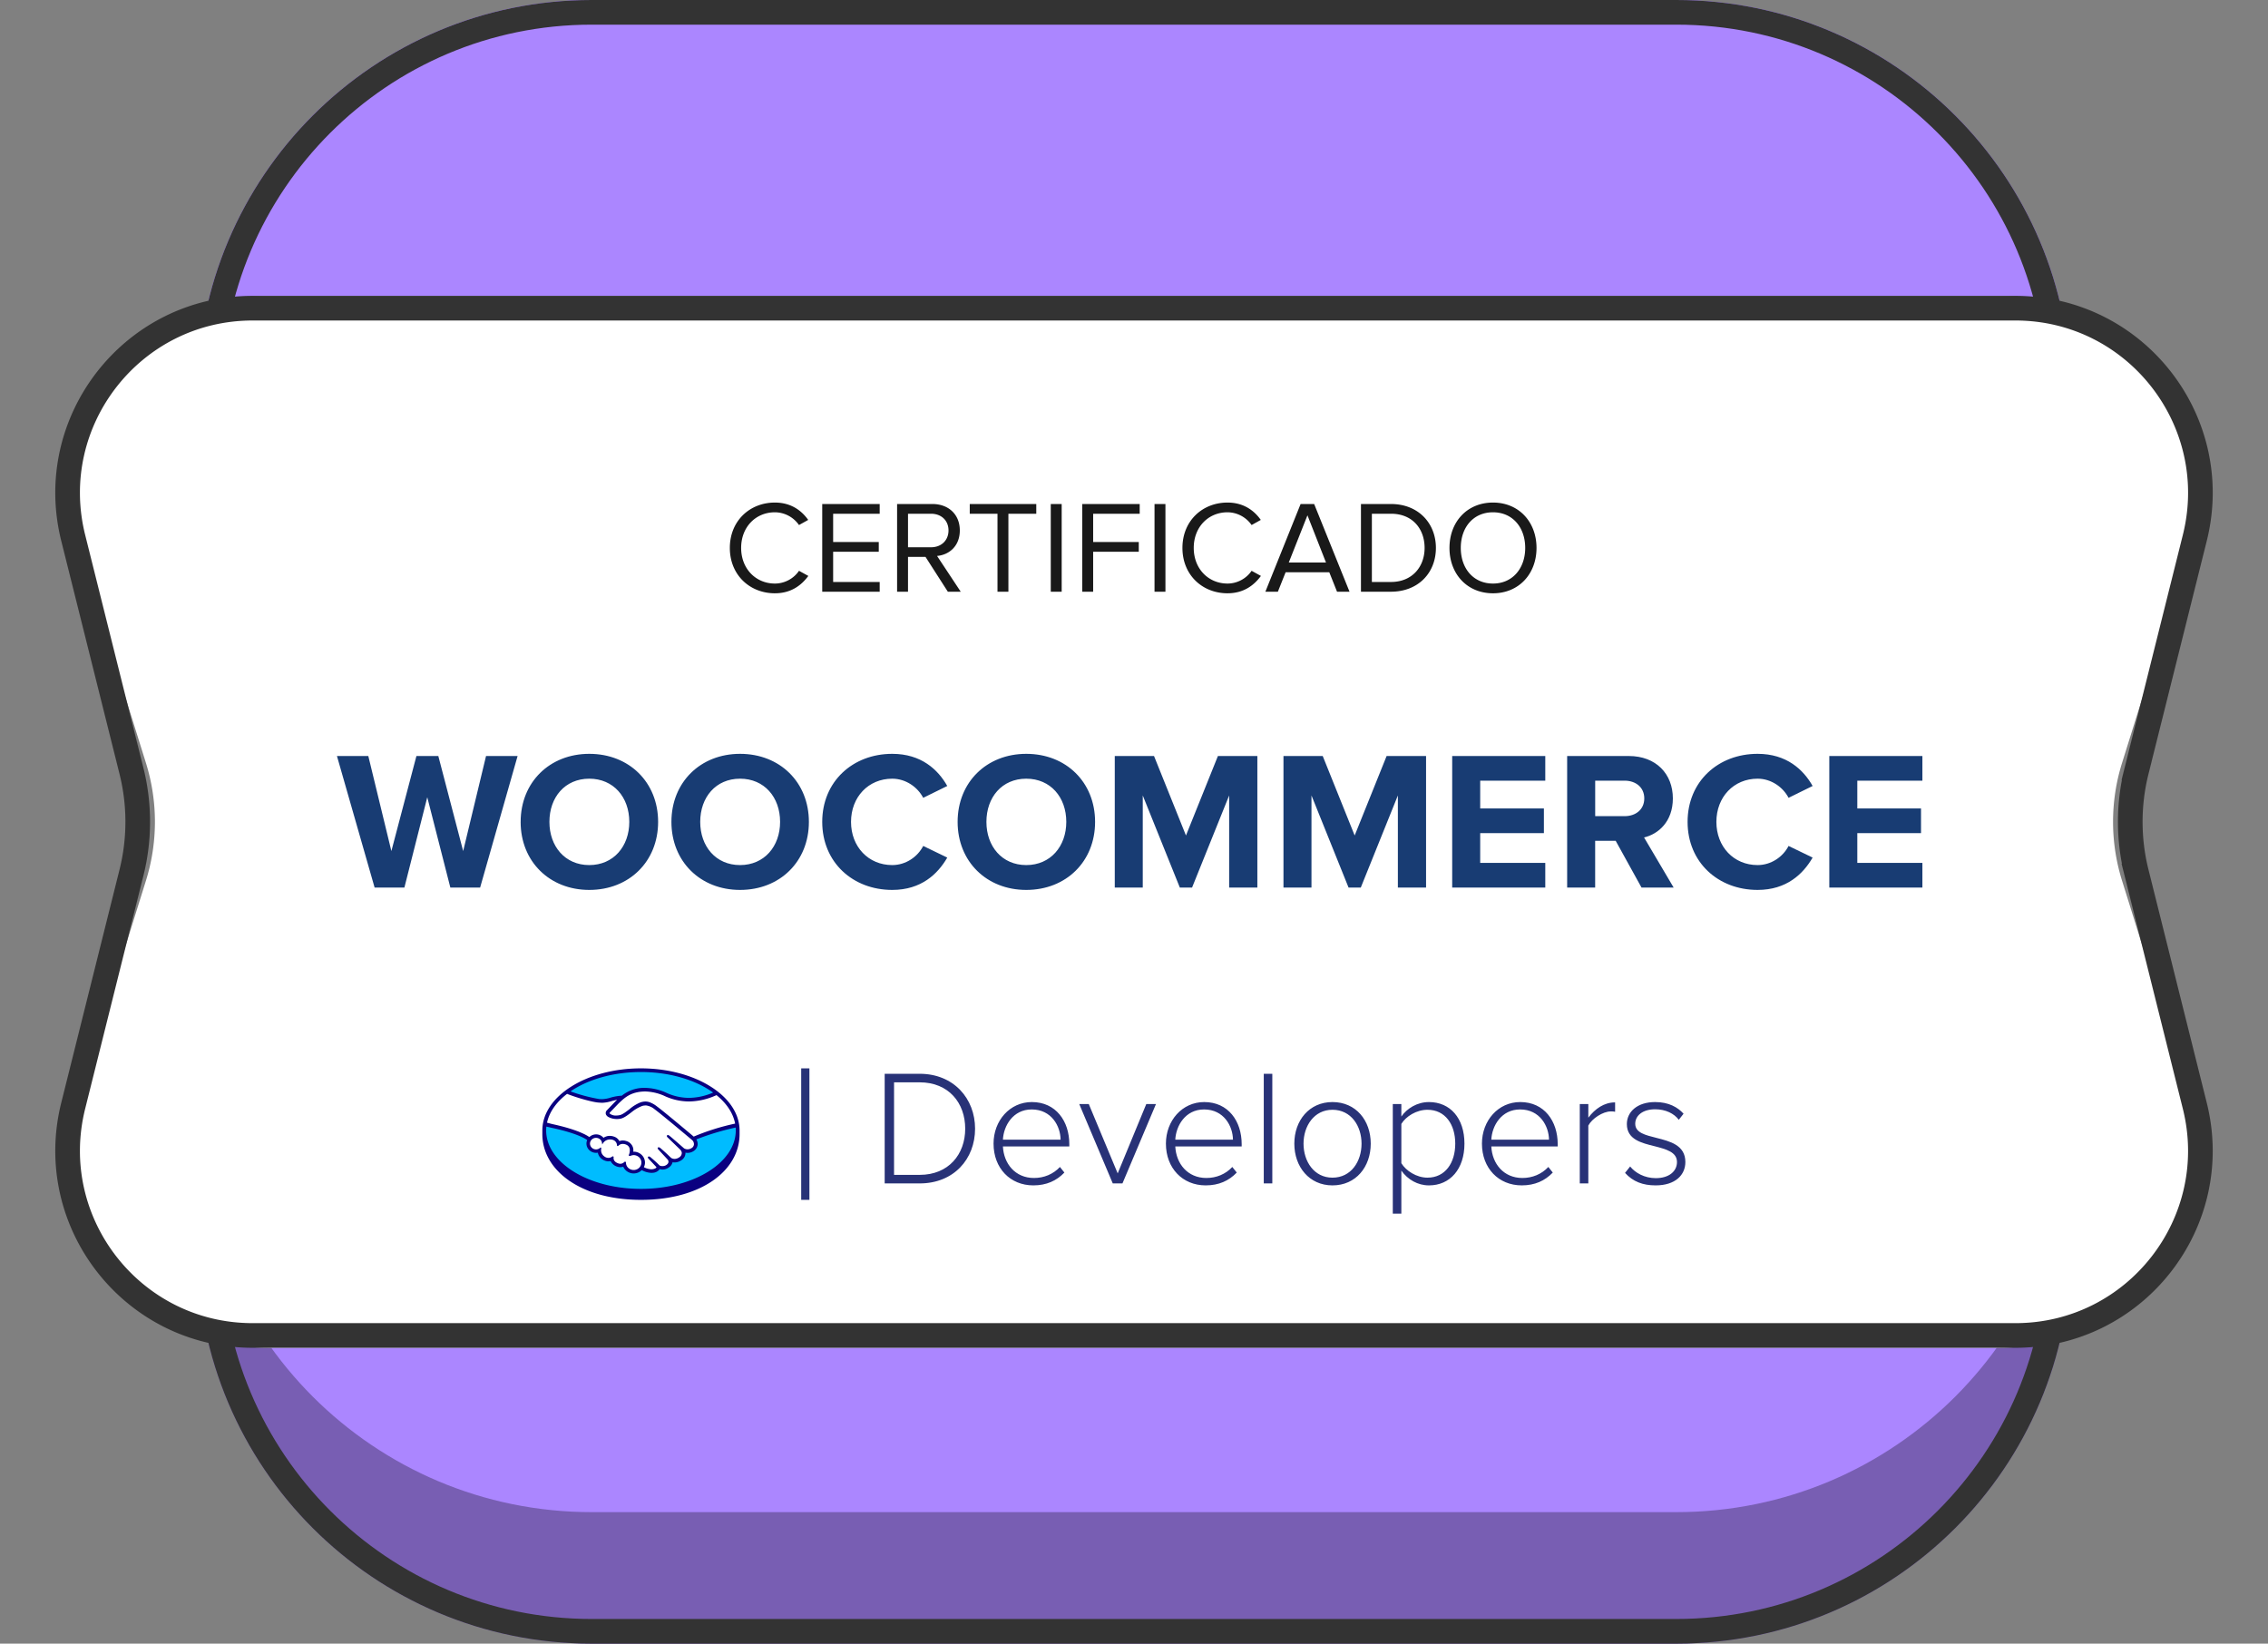
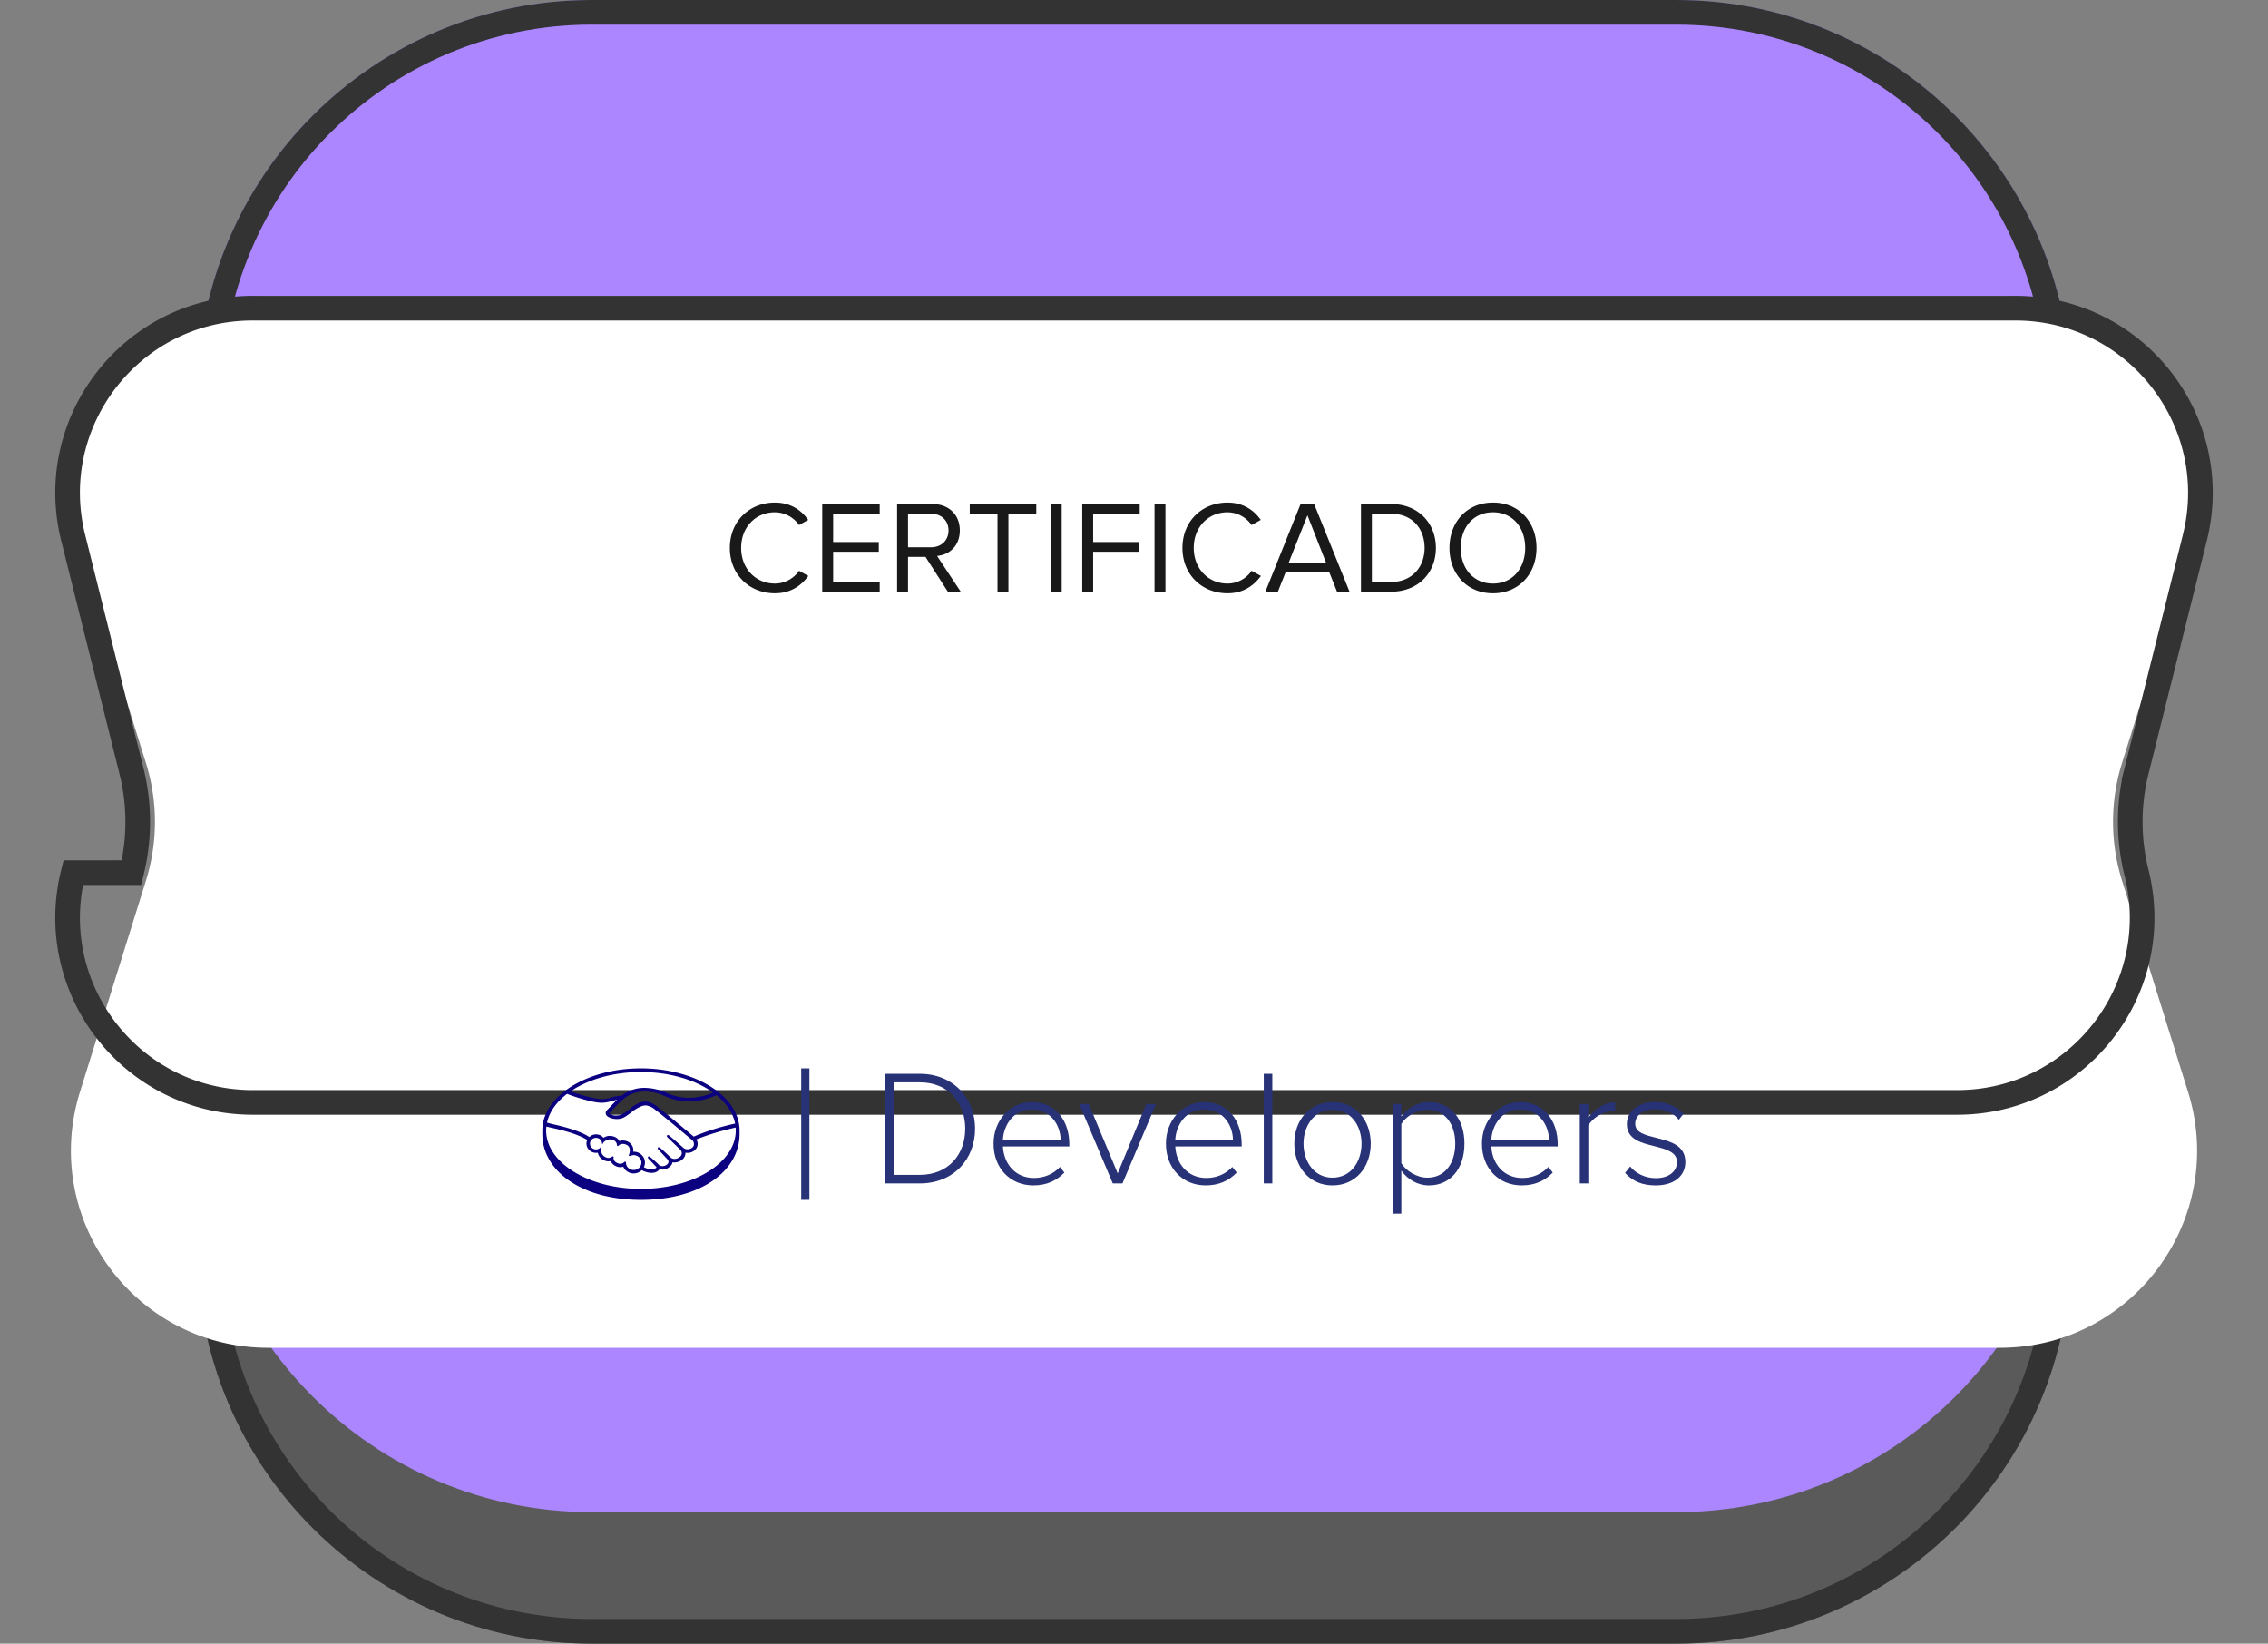
<svg xmlns="http://www.w3.org/2000/svg" data-bbox="4.114 0 129.774 100" viewBox="0 0 138 100" height="100" width="138" data-type="ugc">
  <rect x="0" y="0" width="138" height="100" fill="#808080" stroke="none" />
  <g>
-     <path fill="#AB86FF" d="M126 24v52c0 13.255-10.745 24-24 24H36c-13.255 0-24-10.745-24-24V24C12 10.745 22.745 0 36 0h66c13.255 0 24 10.745 24 24" />
    <path fill-opacity=".3" fill="#000000" d="M126 24v52c0 13.255-10.745 24-24 24H36c-13.255 0-24-10.745-24-24V24C12 10.745 22.745 0 36 0h66c13.255 0 24 10.745 24 24" />
    <path fill="#AB86FF" d="M126 24v44c0 13.255-10.745 24-24 24H36c-13.255 0-24-10.745-24-24V24C12 10.745 22.745 0 36 0h66c13.255 0 24 10.745 24 24" />
    <path stroke-width="1.5" stroke="#333333" d="M125.25 24v52c0 12.84-10.41 23.25-23.25 23.25H36c-12.84 0-23.25-10.41-23.25-23.25V24C12.75 11.16 23.16.75 36 .75h66c12.84 0 23.25 10.41 23.25 23.25z" fill="none" />
    <path fill="#ffffff" d="M4.869 33.58C2.454 25.851 8.227 18 16.322 18h105.356c8.095 0 13.868 7.852 11.453 15.58l-4.012 12.84a12 12 0 0 0 0 7.16l4.012 12.84c2.415 7.728-3.358 15.58-11.453 15.58H16.322C8.227 82 2.454 74.148 4.87 66.42l4.01-12.84a12 12 0 0 0 0-7.16z" />
-     <path stroke-width="1.5" stroke="#333333" d="M4.455 32.728C2.68 25.628 8.05 18.75 15.37 18.75h107.262c7.319 0 12.689 6.878 10.914 13.978L130 46.909l.728.182-.728-.182a12.74 12.74 0 0 0 0 6.184l.728-.182-.728.182 3.545 14.18c1.775 7.1-3.595 13.978-10.914 13.978H15.369c-7.319 0-12.689-6.878-10.914-13.978L8 53.092a12.75 12.75 0 0 0 0-6.184z" fill="none" />
-     <path fill="#183C73" d="m27.402 54-1.404-5.496L24.606 54h-1.812l-2.292-8.004h1.908l1.404 5.784 1.524-5.784h1.332l1.512 5.784 1.392-5.784h1.92L29.214 54zm4.278-3.996c0-2.412 1.764-4.14 4.176-4.14 2.423 0 4.188 1.728 4.188 4.14s-1.764 4.14-4.188 4.14c-2.413 0-4.177-1.728-4.177-4.14m6.611 0c0-1.5-.96-2.628-2.435-2.628-1.477 0-2.425 1.128-2.425 2.628 0 1.488.949 2.628 2.425 2.628s2.435-1.14 2.435-2.628m2.564 0c0-2.412 1.764-4.14 4.176-4.14 2.424 0 4.188 1.728 4.188 4.14s-1.764 4.14-4.188 4.14c-2.412 0-4.176-1.728-4.176-4.14m6.612 0c0-1.5-.96-2.628-2.436-2.628s-2.424 1.128-2.424 2.628c0 1.488.948 2.628 2.424 2.628s2.436-1.14 2.436-2.628m6.824 4.14c-2.4 0-4.26-1.68-4.26-4.14s1.86-4.14 4.26-4.14c1.764 0 2.784.96 3.348 1.956l-1.464.72c-.336-.648-1.056-1.164-1.884-1.164-1.452 0-2.508 1.116-2.508 2.628s1.056 2.628 2.508 2.628c.828 0 1.548-.504 1.884-1.164l1.464.708c-.576.996-1.584 1.968-3.348 1.968m3.978-4.14c0-2.412 1.764-4.14 4.176-4.14 2.424 0 4.188 1.728 4.188 4.14s-1.764 4.14-4.188 4.14c-2.412 0-4.176-1.728-4.176-4.14m6.612 0c0-1.5-.96-2.628-2.436-2.628s-2.424 1.128-2.424 2.628c0 1.488.948 2.628 2.424 2.628s2.436-1.14 2.436-2.628M74.79 54v-5.604L72.533 54h-.744l-2.256-5.604V54H67.83v-8.004h2.388l1.944 4.836 1.944-4.836h2.4V54zm10.266 0v-5.604L82.799 54h-.744l-2.256-5.604V54h-1.704v-8.004h2.388l1.944 4.836 1.944-4.836h2.4V54zm3.305 0v-8.004h5.664v1.5h-3.96v1.692h3.876v1.5h-3.876V52.5h3.96V54zm11.52 0-1.572-2.844H97.06V54h-1.704v-8.004h3.745c1.667 0 2.687 1.092 2.687 2.58 0 1.416-.888 2.172-1.752 2.376l1.8 3.048zm.168-5.424c0-.672-.516-1.08-1.2-1.08h-1.787v2.16h1.787c.684 0 1.2-.408 1.2-1.08m6.895 5.568c-2.4 0-4.26-1.68-4.26-4.14s1.86-4.14 4.26-4.14c1.764 0 2.784.96 3.348 1.956l-1.464.72c-.336-.648-1.056-1.164-1.884-1.164-1.452 0-2.508 1.116-2.508 2.628s1.056 2.628 2.508 2.628c.828 0 1.548-.504 1.884-1.164l1.464.708c-.576.996-1.584 1.968-3.348 1.968m4.363-.144v-8.004h5.664v1.5h-3.96v1.692h3.876v1.5h-3.876V52.5h3.96V54z" />
+     <path stroke-width="1.5" stroke="#333333" d="M4.455 32.728C2.68 25.628 8.05 18.75 15.37 18.75h107.262c7.319 0 12.689 6.878 10.914 13.978L130 46.909l.728.182-.728-.182a12.74 12.74 0 0 0 0 6.184c1.775 7.1-3.595 13.978-10.914 13.978H15.369c-7.319 0-12.689-6.878-10.914-13.978L8 53.092a12.75 12.75 0 0 0 0-6.184z" fill="none" />
    <path stroke-width=".5" stroke="#283277" d="M49 65v8" fill="none" />
    <path fill="#283277" d="M53.83 72v-6.67h2.13c2.07 0 3.37 1.51 3.37 3.34 0 1.85-1.3 3.33-3.37 3.33zm.57-.52h1.56c1.76 0 2.77-1.25 2.77-2.81s-1-2.82-2.77-2.82H54.4zm6.054-1.9c0-1.4.99-2.53 2.33-2.53 1.47 0 2.28 1.17 2.28 2.56v.14h-4.04c.05 1.05.75 1.92 1.89 1.92.61 0 1.17-.23 1.58-.67l.27.34c-.48.5-1.09.78-1.89.78-1.41 0-2.42-1.05-2.42-2.54m2.32-2.08c-1.14 0-1.71 1-1.75 1.84h3.51c-.01-.82-.55-1.84-1.76-1.84m4.934 4.5-2.04-4.83h.58l1.76 4.22 1.74-4.22h.59L68.298 72zm3.234-2.42c0-1.4.99-2.53 2.33-2.53 1.47 0 2.28 1.17 2.28 2.56v.14h-4.04c.05 1.05.75 1.92 1.89 1.92.61 0 1.17-.23 1.58-.67l.27.34c-.48.5-1.09.78-1.89.78-1.41 0-2.42-1.05-2.42-2.54m2.32-2.08c-1.14 0-1.71 1-1.75 1.84h3.51c-.01-.82-.55-1.84-1.76-1.84m3.634 4.5v-6.67h.52V72zm4.179.12c-1.41 0-2.32-1.13-2.32-2.54s.91-2.53 2.32-2.53c1.43 0 2.33 1.12 2.33 2.53s-.9 2.54-2.33 2.54m0-.47c1.14 0 1.77-.99 1.77-2.07 0-1.07-.63-2.06-1.77-2.06-1.12 0-1.76.99-1.76 2.06 0 1.08.64 2.07 1.76 2.07m4.192 2.19h-.52v-6.67h.52v.76c.34-.49.96-.88 1.68-.88 1.29 0 2.16.98 2.16 2.53 0 1.54-.87 2.54-2.16 2.54-.68 0-1.29-.35-1.68-.9zm3.28-4.26c0-1.17-.61-2.06-1.69-2.06-.67 0-1.31.4-1.59.86v2.39c.28.46.92.88 1.59.88 1.08 0 1.69-.9 1.69-2.07m1.624 0c0-1.4.99-2.53 2.33-2.53 1.47 0 2.28 1.17 2.28 2.56v.14h-4.04c.05 1.05.75 1.92 1.89 1.92.61 0 1.17-.23 1.58-.67l.27.34c-.48.5-1.09.78-1.89.78-1.41 0-2.42-1.05-2.42-2.54m2.32-2.08c-1.14 0-1.71 1-1.75 1.84h3.51c-.01-.82-.55-1.84-1.76-1.84m3.633 4.5v-4.83h.52V68c.41-.54.96-.93 1.63-.93v.57c-.09-.02-.16-.02-.26-.02-.49 0-1.15.44-1.37.86V72zm2.754-.64.31-.39c.31.39.88.71 1.56.71.81 0 1.29-.42 1.29-.98 0-.61-.66-.78-1.35-.96-.81-.2-1.7-.41-1.7-1.35 0-.74.63-1.34 1.72-1.34.83 0 1.38.32 1.73.71l-.29.37c-.28-.38-.8-.64-1.44-.64-.75 0-1.21.38-1.21.88 0 .55.62.69 1.29.86.83.21 1.76.44 1.76 1.47 0 .78-.6 1.42-1.81 1.42-.78 0-1.38-.23-1.86-.76" />
-     <path fill="#00BCFF" d="M39.002 65.15c-3.252 0-5.888 1.625-5.888 3.628s2.636 3.786 5.888 3.786 5.887-1.782 5.887-3.786-2.636-3.628-5.887-3.628" />
-     <path fill="#ffffff" d="M37.086 67.657c-.003.006-.061.063-.024.11.091.111.373.175.657.114.17-.037.386-.203.596-.364.201-.175.431-.317.681-.418a.8.8 0 0 1 .497-.012q.249.09.453.254c.395.286 1.982 1.62 2.256 1.851a15.7 15.7 0 0 1 2.607-.789c-.116-.685-.544-1.338-1.2-1.85-.915.37-2.107.59-3.2.077a3.1 3.1 0 0 0-1.18-.259c-.867.02-1.243.38-1.64.764z" />
    <path fill="#ffffff" d="M42.138 69.337c-.019-.016-1.866-1.574-2.285-1.877a1.04 1.04 0 0 0-.518-.237.7.7 0 0 0-.247.023 2.3 2.3 0 0 0-.675.388c-.234.18-.455.348-.66.393a1.1 1.1 0 0 1-.727-.106.3.3 0 0 1-.12-.127.2.2 0 0 1-.006-.125.2.2 0 0 1 .067-.107l.51-.532.18-.17a3.4 3.4 0 0 0-.464.101 2 2 0 0 1-.542.097 5 5 0 0 1-.554-.083 9.3 9.3 0 0 1-1.59-.512c-.724.52-1.196 1.158-1.336 1.874.104.026.377.086.447.101 1.64.352 2.152.713 2.244.789a.54.54 0 0 1 .438-.175.56.56 0 0 1 .414.223.63.63 0 0 1 .39-.132q.121 0 .235.04a.55.55 0 0 1 .33.287.6.6 0 0 1 .229-.047q.143.001.272.058c.12.054.217.145.275.26a.54.54 0 0 1 .047.367l.066-.004c.172 0 .337.067.46.184a.6.6 0 0 1 .113.739c.169.1.365.15.564.146a.37.37 0 0 0 .264-.111c.017-.022.034-.049.018-.067l-.463-.495s-.076-.07-.051-.097.073.012.106.04c.236.189.523.475.523.475.005.003.024.039.13.057a.5.5 0 0 0 .367-.082 1 1 0 0 0 .075-.075.23.23 0 0 0-.014-.294l-.54-.584s-.077-.07-.05-.096c.023-.025.072.012.106.039.171.138.413.371.645.59a.45.45 0 0 0 .518-.017q.092-.05.144-.137a.35.35 0 0 0 .048-.19.37.37 0 0 0-.114-.217l-.738-.715s-.078-.064-.05-.096c.022-.028.073.012.106.038.235.19.871.752.871.752a.46.46 0 0 0 .501-.01.3.3 0 0 0 .115-.107.31.31 0 0 0 .02-.305.4.4 0 0 0-.094-.132" />
    <path fill="#ffffff" d="M38.557 70.243q-.13.018-.256.055c-.009-.006.007-.05.018-.076s.162-.462-.206-.613a.45.45 0 0 0-.512.073q-.022.024-.024-.005a.4.4 0 0 0-.082-.226.4.4 0 0 0-.203-.137.6.6 0 0 0-.35.007.55.55 0 0 0-.276.208.38.38 0 0 0-.118-.227.41.41 0 0 0-.495-.049.4.4 0 0 0-.163.2.37.37 0 0 0 0 .253.4.4 0 0 0 .162.199.41.41 0 0 0 .495-.047q.003.002.002.013a.5.5 0 0 0 .052.352c.06.108.16.19.278.234a.41.41 0 0 0 .389-.058c.032-.021.037-.012.032.017-.013.09.004.281.283.39a.37.37 0 0 0 .42-.075c.037-.031.047-.026.048.022a.5.5 0 0 0 .097.265.524.524 0 0 0 .776.05.47.47 0 0 0 .1-.529.5.5 0 0 0-.188-.215.5.5 0 0 0-.279-.08" />
    <path fill="#0A0080" d="M39 65c-3.313 0-6 1.698-6 3.78v.221C33 71.211 35.348 73 39 73c3.674 0 6-1.789 6-3.998v-.222c0-2.082-2.686-3.78-6-3.78m5.73 3.361c-.865.184-1.71.449-2.52.79-.57-.479-1.885-1.58-2.241-1.838a1.6 1.6 0 0 0-.465-.26.8.8 0 0 0-.228-.035 1 1 0 0 0-.29.047c-.25.1-.48.24-.68.416l-.012.009c-.207.158-.42.322-.582.356q-.106.023-.216.023a.57.57 0 0 1-.404-.125q-.016-.018.02-.061l.003-.004.5-.52c.393-.378.763-.734 1.616-.753h.042c.387.014.768.101 1.121.255.475.228.997.35 1.528.353a4.1 4.1 0 0 0 1.673-.386c.608.493 1.012 1.087 1.135 1.733m-5.728-3.138c1.758 0 3.332.486 4.39 1.25a3.8 3.8 0 0 1-1.47.322 3.35 3.35 0 0 1-1.428-.332 3.3 3.3 0 0 0-1.269-.277 2.17 2.17 0 0 0-1.39.476 3 3 0 0 0-.695.122q-.238.075-.489.09c-.062 0-.175-.005-.185-.006a10 10 0 0 1-1.753-.467c1.056-.723 2.586-1.178 4.288-1.178m-4.497 1.329c.732.288 1.62.51 1.9.528.079.005.162.014.246.014q.283-.014.552-.099a4 4 0 0 1 .347-.083l-.1.095-.508.53a.24.24 0 0 0-.07.27q.047.092.134.144c.165.09.351.135.54.132q.11 0 .216-.022c.213-.046.437-.218.673-.4a2.3 2.3 0 0 1 .663-.381.8.8 0 0 1 .232-.022c.187.03.36.11.501.23.418.303 2.266 1.86 2.284 1.875a.34.34 0 0 1 .11.262.28.28 0 0 1-.147.227.46.46 0 0 1-.242.073.4.4 0 0 1-.215-.06c-.006-.005-.64-.564-.872-.752a.2.2 0 0 0-.11-.057.06.06 0 0 0-.048.022c-.037.044.004.104.053.144l.74.716a.34.34 0 0 1 .101.193.3.3 0 0 1-.044.171.33.33 0 0 1-.131.124.5.5 0 0 1-.262.084.4.4 0 0 1-.211-.062l-.106-.1a11 11 0 0 0-.541-.492.2.2 0 0 0-.11-.055.06.06 0 0 0-.047.019c-.017.018-.028.05.014.103a.3.3 0 0 0 .037.04l.54.584a.195.195 0 0 1 .012.25l-.02.023-.05.046a.44.44 0 0 1-.336.075.2.2 0 0 1-.107-.043l-.006-.007a8 8 0 0 0-.527-.478.2.2 0 0 0-.105-.054.07.07 0 0 0-.049.021c-.044.047.023.117.051.143l.46.49a.1.1 0 0 1-.017.029c-.017.022-.072.076-.24.096l-.06.003a1.1 1.1 0 0 1-.451-.128.64.64 0 0 0-.041-.636.7.7 0 0 0-.249-.226.7.7 0 0 0-.356-.081.57.57 0 0 0-.066-.367.6.6 0 0 0-.282-.254.8.8 0 0 0-.287-.061.6.6 0 0 0-.21.037.57.57 0 0 0-.336-.275.8.8 0 0 0-.247-.042.67.67 0 0 0-.384.118.57.57 0 0 0-.42-.209.6.6 0 0 0-.441.163c-.144-.106-.712-.454-2.233-.786a8 8 0 0 1-.342-.09c.143-.659.577-1.26 1.22-1.752m2.822 3.814-.016-.014h-.017a.1.1 0 0 0-.046.018.4.4 0 0 1-.228.078.4.4 0 0 1-.127-.024.5.5 0 0 1-.26-.219.46.46 0 0 1-.047-.33.05.05 0 0 0-.016-.045l-.025-.02-.023.022a.376.376 0 0 1-.452.043.36.36 0 0 1-.136-.15.34.34 0 0 1 .058-.38.38.38 0 0 1 .555.005.35.35 0 0 1 .084.183l.012.095.054-.08a.5.5 0 0 1 .257-.197.53.53 0 0 1 .328-.004.37.37 0 0 1 .185.126.35.35 0 0 1 .075.206c.003.046.038.049.044.049a.06.06 0 0 0 .042-.021.37.37 0 0 1 .27-.11q.105.002.202.043c.345.143.188.565.186.57-.03.07-.03.1-.003.118l.014.006h.01a.3.3 0 0 0 .067-.017.6.6 0 0 1 .184-.039.5.5 0 0 1 .332.133.45.45 0 0 1 .138.32.44.44 0 0 1-.138.32.47.47 0 0 1-.332.133.48.48 0 0 1-.326-.125.44.44 0 0 1-.143-.307c-.001-.02-.003-.076-.052-.076a.1.1 0 0 0-.057.029.34.34 0 0 1-.23.1.4.4 0 0 1-.152-.032c-.268-.104-.272-.281-.261-.353a.06.06 0 0 0-.01-.054M39 72.333c-3.186 0-5.768-1.591-5.768-3.555q0-.118.013-.235l.331.076c1.554.332 2.068.678 2.154.743a.54.54 0 0 0 .053.527c.053.077.126.14.21.184a.6.6 0 0 0 .382.057.64.64 0 0 0 .152.3.7.7 0 0 0 .287.188.6.6 0 0 0 .34.023c.053.108.137.2.24.266a.7.7 0 0 0 .35.105q.09 0 .178-.03a.66.66 0 0 0 .2.26.7.7 0 0 0 .64.12.7.7 0 0 0 .287-.17c.177.099.376.156.58.166q.045 0 .089-.005a.55.55 0 0 0 .394-.186l.024-.038q.09.027.187.028a.64.64 0 0 0 .375-.13.5.5 0 0 0 .222-.31v-.004a.72.72 0 0 0 .512-.106.55.55 0 0 0 .206-.202.5.5 0 0 0 .07-.276.66.66 0 0 0 .49-.094.52.52 0 0 0 .251-.394.52.52 0 0 0-.08-.318 15.4 15.4 0 0 1 2.393-.722q.007.088.007.177c0 1.964-2.582 3.555-5.769 3.555" />
    <path fill-opacity=".9" fill="#000000" d="M47.152 36.096c-1.536 0-2.744-1.12-2.744-2.76s1.208-2.76 2.744-2.76c.944 0 1.6.456 2.024 1.056l-.56.312a1.8 1.8 0 0 0-1.464-.776c-1.168 0-2.056.896-2.056 2.168 0 1.264.888 2.168 2.056 2.168.608 0 1.16-.32 1.464-.776l.568.312c-.448.608-1.088 1.056-2.032 1.056M50.03 36v-5.336h3.496v.592h-2.832v1.72h2.776v.592h-2.776v1.84h2.832V36zm7.643 0-1.36-2.12h-1.064V36h-.664v-5.336h2.144c.976 0 1.672.624 1.672 1.608 0 .96-.656 1.488-1.384 1.552L58.457 36zm.04-3.728c0-.6-.432-1.016-1.064-1.016h-1.4v2.04h1.4c.632 0 1.064-.424 1.064-1.024M60.694 36v-4.744h-1.688v-.592h4.048v.592h-1.696V36zm3.242 0v-5.336h.664V36zm1.915 0v-5.336h3.496v.592h-2.832v1.72h2.776v.592h-2.776V36zm4.398 0v-5.336h.664V36zm4.442.096c-1.536 0-2.744-1.12-2.744-2.76s1.208-2.76 2.744-2.76c.944 0 1.6.456 2.024 1.056l-.56.312a1.8 1.8 0 0 0-1.464-.776c-1.168 0-2.056.896-2.056 2.168 0 1.264.888 2.168 2.056 2.168.608 0 1.16-.32 1.464-.776l.568.312c-.448.608-1.088 1.056-2.032 1.056M81.354 36l-.472-1.184h-2.656L77.754 36h-.76l2.144-5.336h.824L82.114 36zm-1.8-4.648-1.136 2.872h2.264zM82.81 36v-5.336h1.824c1.656 0 2.736 1.16 2.736 2.672 0 1.52-1.08 2.664-2.736 2.664zm.664-.592h1.16c1.296 0 2.048-.928 2.048-2.072 0-1.152-.728-2.08-2.048-2.08h-1.16zm4.722-2.072c0-1.576 1.064-2.76 2.648-2.76 1.576 0 2.648 1.184 2.648 2.76s-1.072 2.76-2.648 2.76c-1.584 0-2.648-1.184-2.648-2.76m4.608 0c0-1.248-.768-2.168-1.96-2.168-1.2 0-1.96.92-1.96 2.168 0 1.24.76 2.168 1.96 2.168 1.192 0 1.96-.928 1.96-2.168" />
  </g>
</svg>